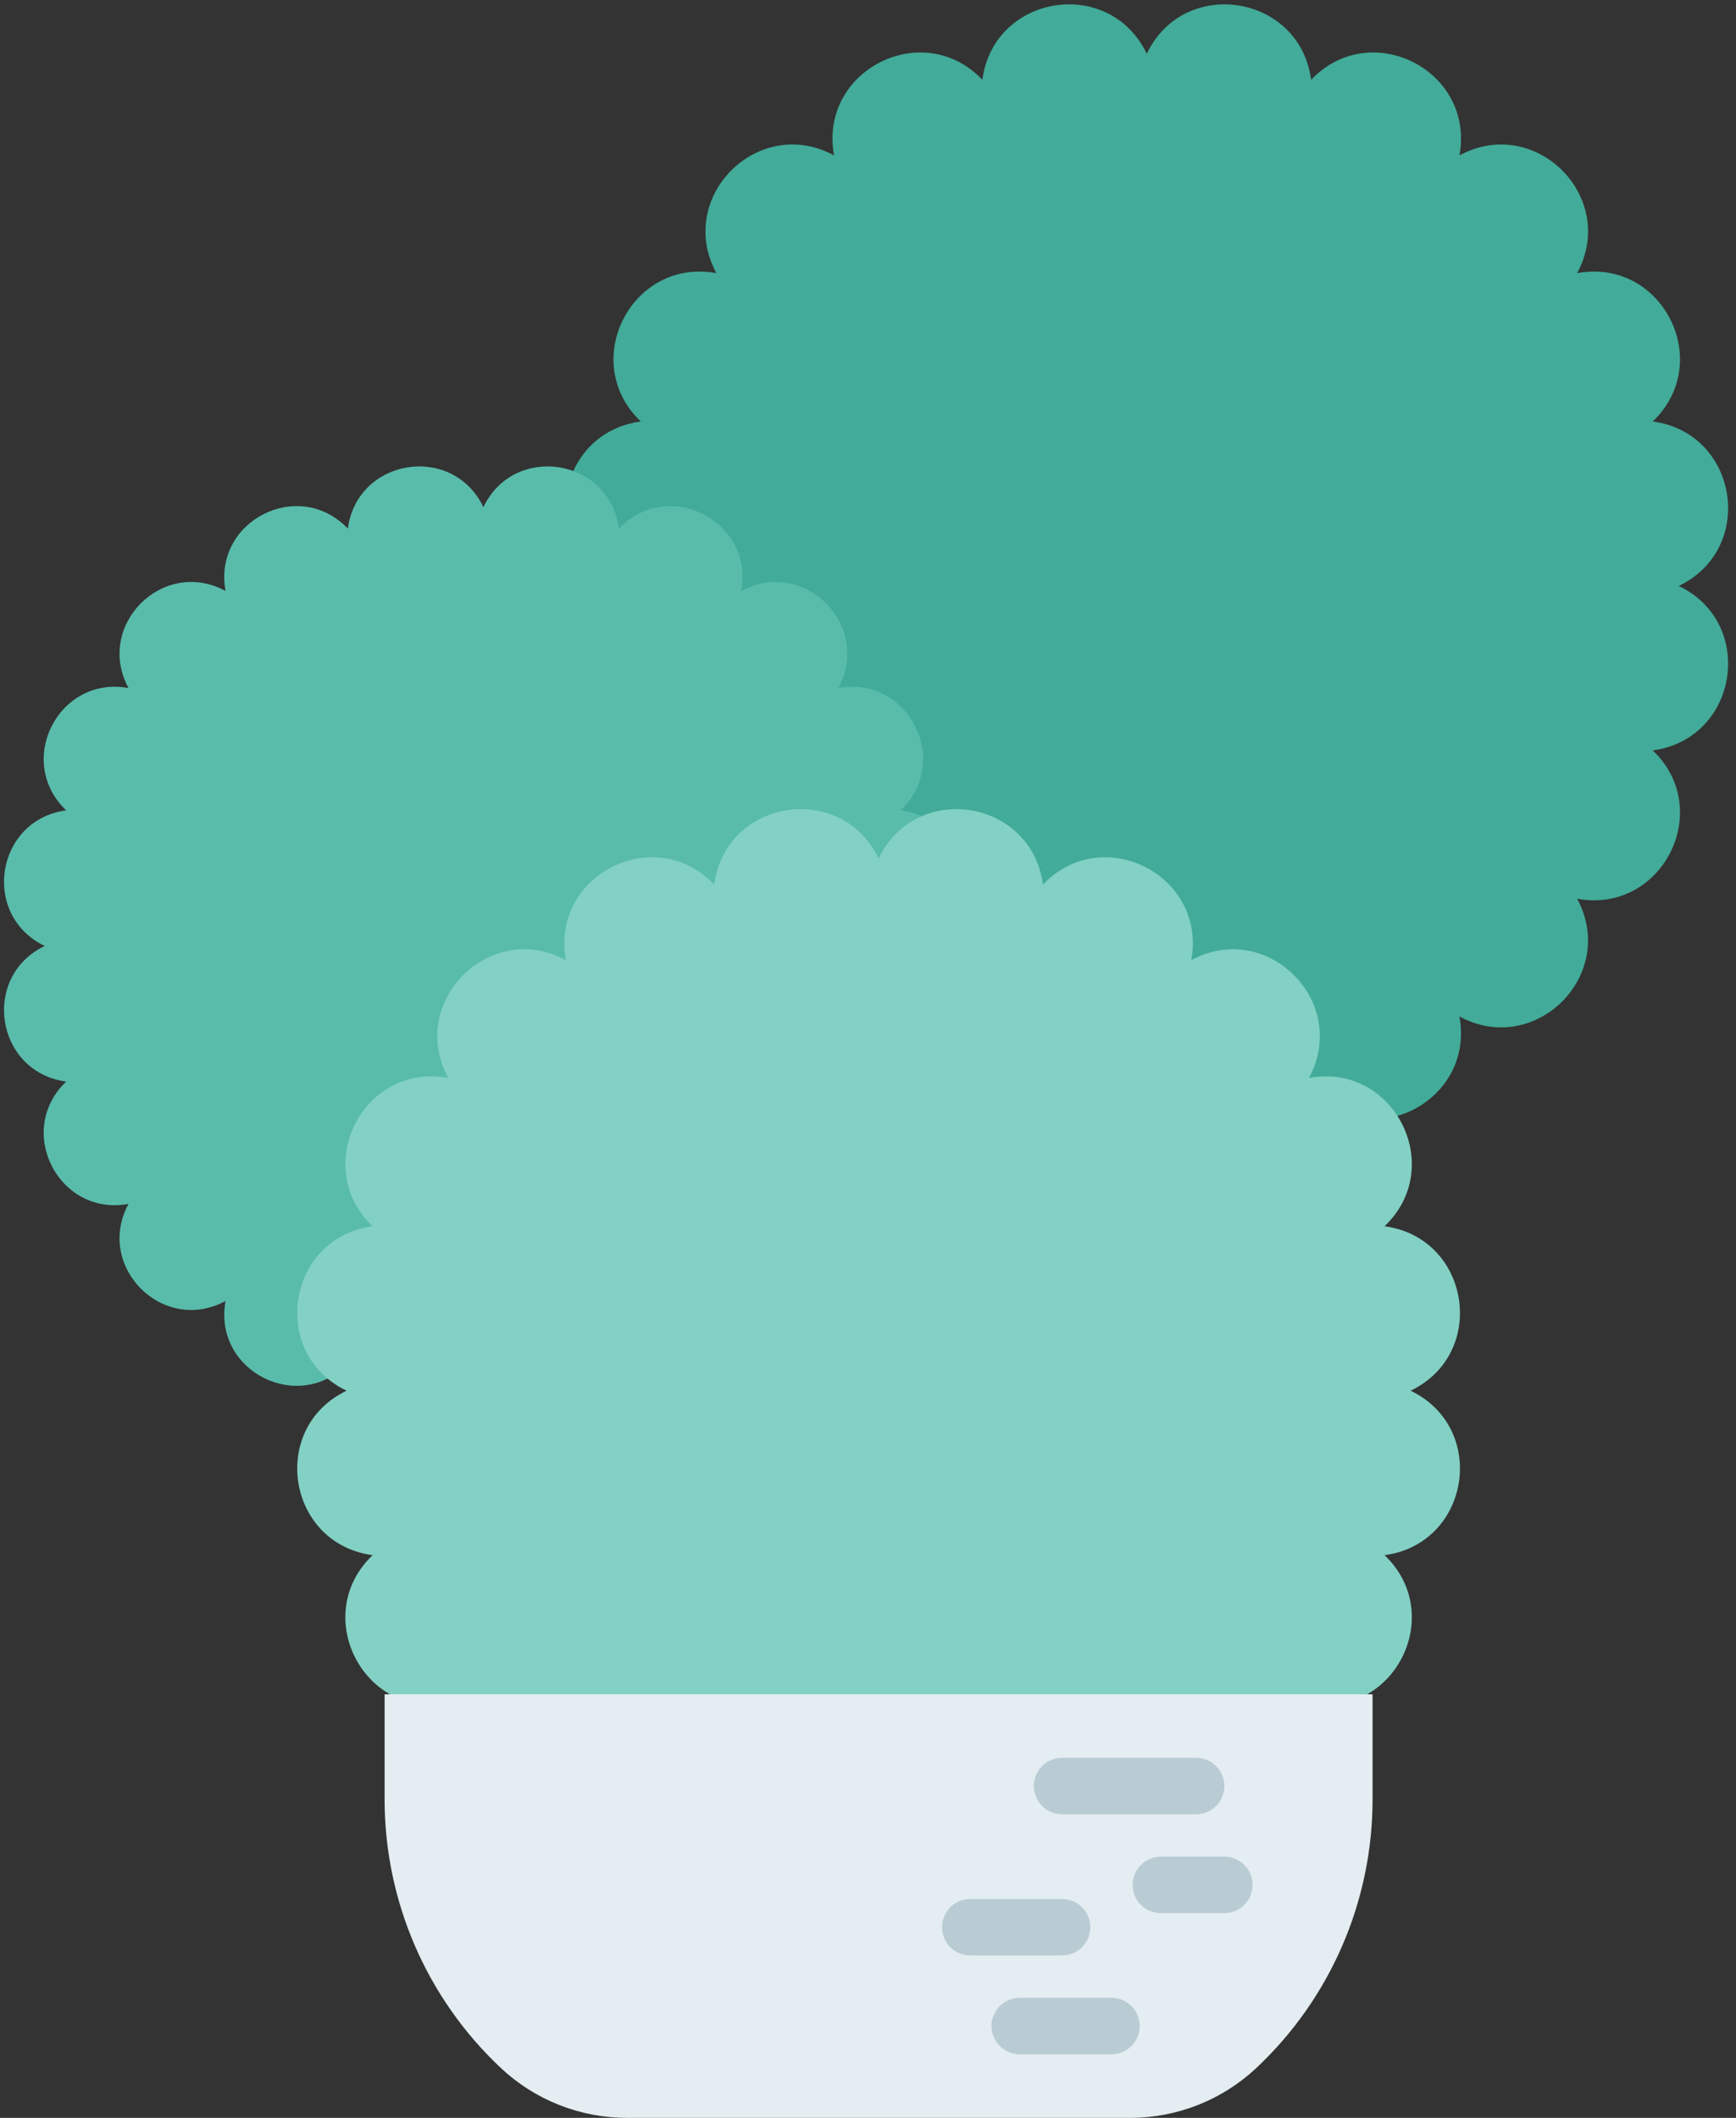
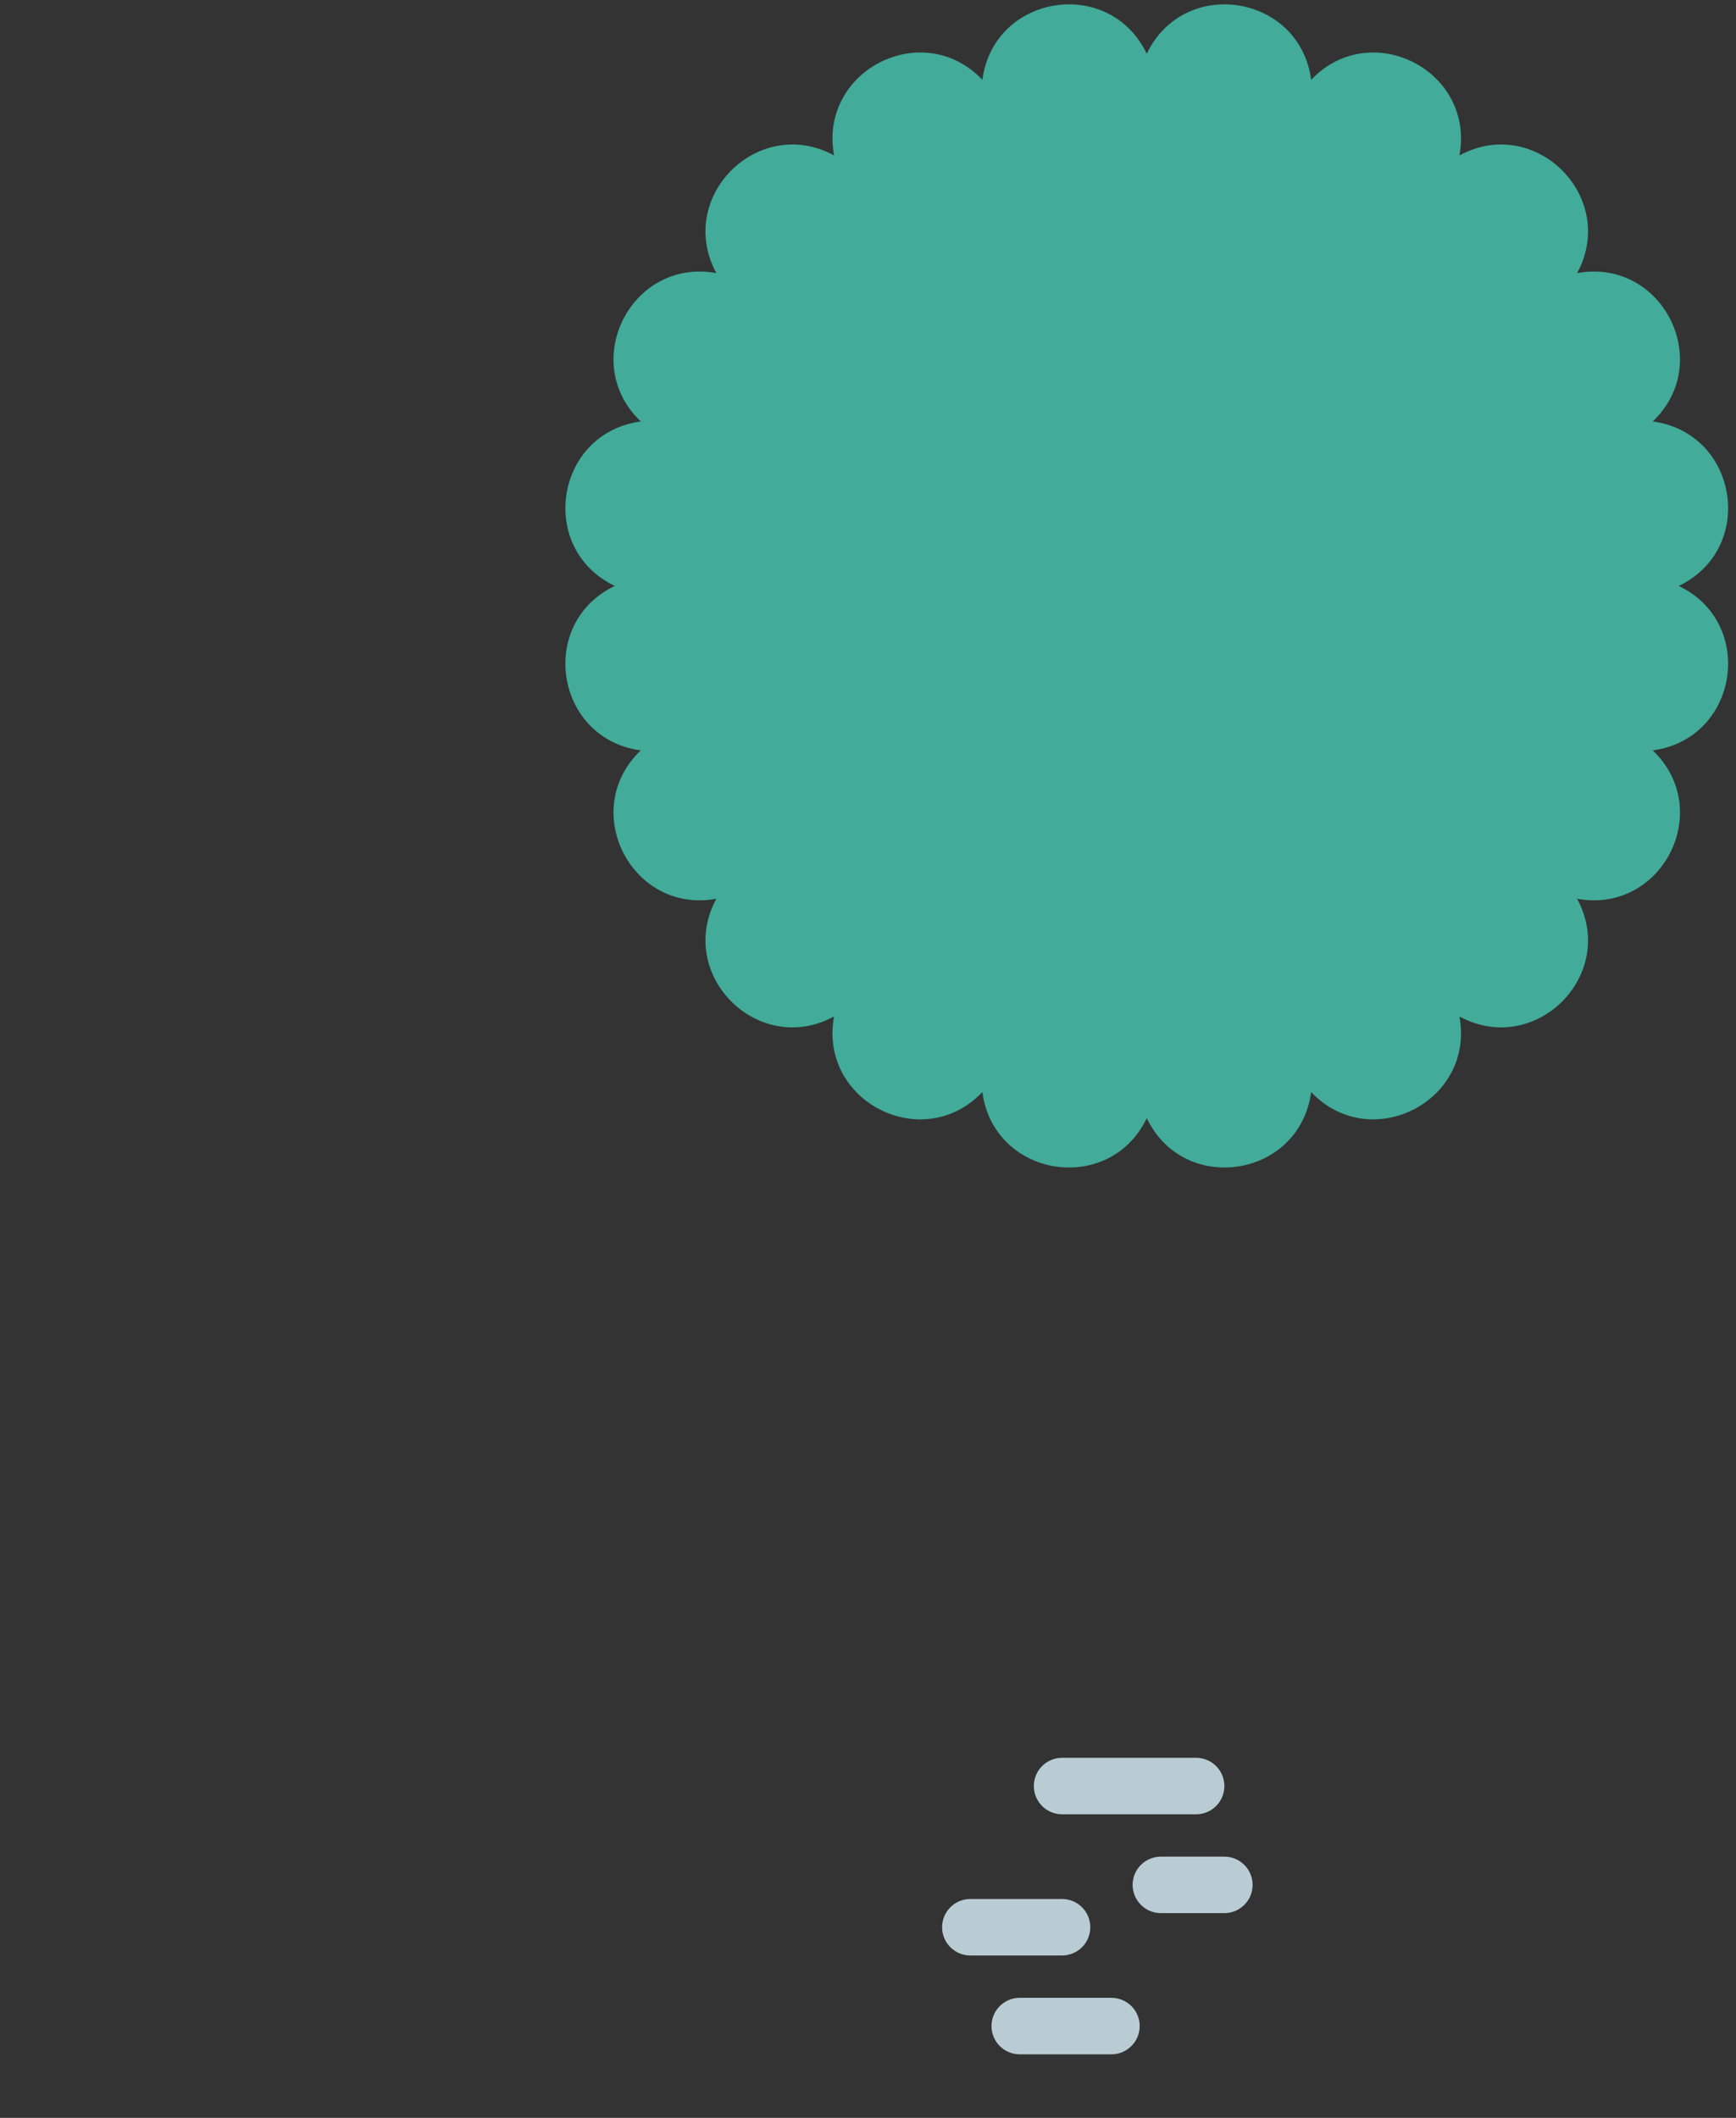
<svg xmlns="http://www.w3.org/2000/svg" width="246px" height="300px" viewBox="25.5 0 246 300" fill="none">
  <rect x="25.5" y="0" width="246" height="300" fill="#333333" stroke="none" />
  <g id="Plants/Fern">
    <g id="Group">
      <path id="Star Copy 2" d="M188 158.388V158.388C182.715 169.416 166.323 166.819 164.704 154.698V154.698V154.698C156.269 163.553 141.482 156.018 143.688 143.99V143.99V143.99C132.93 149.805 121.195 138.07 127.01 127.312V127.312V127.312C114.982 129.518 107.447 114.731 116.302 106.296V106.296V106.296C104.181 104.677 101.584 88.285 112.612 83V83V83C101.584 77.715 104.181 61.323 116.302 59.704V59.704V59.704C107.447 51.269 114.982 36.482 127.01 38.688V38.688V38.688C121.195 27.93 132.93 16.195 143.688 22.01V22.01V22.01C141.482 9.982 156.269 2.447 164.704 11.302V11.302V11.302C166.323 -0.819 182.715 -3.416 188 7.612V7.612V7.612C193.285 -3.416 209.677 -0.819 211.296 11.302V11.302V11.302C219.731 2.447 234.518 9.982 232.312 22.01V22.01V22.01C243.07 16.195 254.805 27.93 248.99 38.688V38.688V38.688C261.018 36.482 268.553 51.269 259.698 59.704V59.704V59.704C271.819 61.323 274.416 77.715 263.388 83V83V83C274.416 88.285 271.819 104.677 259.698 106.296V106.296V106.296C268.553 114.731 261.018 129.518 248.99 127.312V127.312V127.312C254.805 138.07 243.07 149.805 232.312 143.99V143.99V143.99C234.518 156.018 219.731 163.553 211.296 154.698V154.698V154.698C209.677 166.819 193.285 169.416 188 158.388V158.388Z" fill="#42AB99" />
-       <path id="Star Copy" d="M94 196.162V196.162C89.642 205.255 76.126 203.114 74.791 193.119V193.119V193.119C67.836 200.421 55.643 194.208 57.462 184.29V184.29V184.29C48.592 189.085 38.915 179.408 43.71 170.538V170.538V170.538C33.792 172.357 27.579 160.164 34.881 153.209V153.209V153.209C24.886 151.874 22.745 138.358 31.838 134V134V134C22.745 129.642 24.886 116.126 34.881 114.791V114.791V114.791C27.579 107.836 33.792 95.643 43.71 97.462V97.462V97.462C38.915 88.591 48.592 78.915 57.462 83.71V83.71V83.71C55.643 73.792 67.836 67.579 74.791 74.881V74.881V74.881C76.126 64.886 89.642 62.745 94 71.838V71.838V71.838C98.358 62.745 111.874 64.886 113.209 74.881V74.881V74.881C120.164 67.579 132.357 73.792 130.538 83.71V83.71V83.71C139.408 78.915 149.085 88.592 144.29 97.462V97.462V97.462C154.208 95.643 160.421 107.836 153.119 114.791V114.791V114.791C163.114 116.126 165.255 129.642 156.162 134V134V134C165.255 138.358 163.114 151.874 153.119 153.209V153.209V153.209C160.421 160.164 154.208 172.357 144.29 170.538V170.538V170.538C149.085 179.408 139.408 189.085 130.538 184.29V184.29V184.29C132.357 194.208 120.164 200.421 113.209 193.119V193.119V193.119C111.874 203.114 98.358 205.255 94 196.162V196.162Z" fill="#59BCAB" />
-       <path id="Star" d="M150 272.388V272.388C144.715 283.416 128.323 280.819 126.704 268.698V268.698V268.698C118.269 277.553 103.482 270.018 105.688 257.99V257.99V257.99C94.93 263.805 83.195 252.07 89.01 241.312V241.312V241.312C76.982 243.518 69.447 228.731 78.302 220.296V220.296V220.296C66.181 218.677 63.584 202.285 74.612 197V197V197C63.584 191.715 66.181 175.323 78.302 173.704V173.704V173.704C69.447 165.269 76.982 150.482 89.01 152.688V152.688V152.688C83.195 141.93 94.93 130.195 105.688 136.01V136.01V136.01C103.482 123.982 118.269 116.447 126.704 125.302V125.302V125.302C128.323 113.181 144.715 110.584 150 121.612V121.612V121.612C155.285 110.584 171.677 113.181 173.296 125.302V125.302V125.302C181.731 116.447 196.518 123.982 194.312 136.01V136.01V136.01C205.07 130.195 216.805 141.93 210.99 152.688V152.688V152.688C223.018 150.482 230.553 165.269 221.698 173.704V173.704V173.704C233.819 175.323 236.416 191.715 225.388 197V197V197C236.416 202.285 233.819 218.677 221.698 220.296V220.296V220.296C230.553 228.731 223.018 243.518 210.99 241.312V241.312V241.312C216.805 252.07 205.07 263.805 194.312 257.99V257.99V257.99C196.518 270.018 181.731 277.553 173.296 268.698V268.698V268.698C171.677 280.819 155.285 283.416 150 272.388V272.388Z" fill="#82D1C4" />
-       <path id="Rectangle" fill-rule="evenodd" clip-rule="evenodd" d="M80 240H220V254.894C220 269.307 214.037 283.077 203.526 292.939V292.939C198.691 297.475 192.31 300 185.68 300H114.32C107.69 300 101.309 297.475 96.474 292.939V292.939C85.963 283.077 80 269.307 80 254.894V240Z" fill="#E4EDF1" />
      <path id="Combined Shape" fill-rule="evenodd" clip-rule="evenodd" d="M199 253C199 250.791 197.209 249 195 249H176L175.8 249.005C173.684 249.109 172 250.858 172 253C172 255.209 173.791 257 176 257H195L195.2 256.995C197.316 256.891 199 255.142 199 253ZM203 267C203 264.791 201.209 263 199 263H190L189.8 263.005C187.684 263.109 186 264.858 186 267C186 269.209 187.791 271 190 271H199L199.2 270.995C201.316 270.891 203 269.142 203 267ZM176 269C178.209 269 180 270.791 180 273C180 275.142 178.316 276.891 176.2 276.995L176 277H163C160.791 277 159 275.209 159 273C159 270.858 160.684 269.109 162.8 269.005L163 269H176ZM187 287C187 284.791 185.209 283 183 283H170L169.8 283.005C167.684 283.109 166 284.858 166 287C166 289.209 167.791 291 170 291H183L183.2 290.995C185.316 290.891 187 289.142 187 287Z" fill="#B9CCD4" />
    </g>
  </g>
</svg>